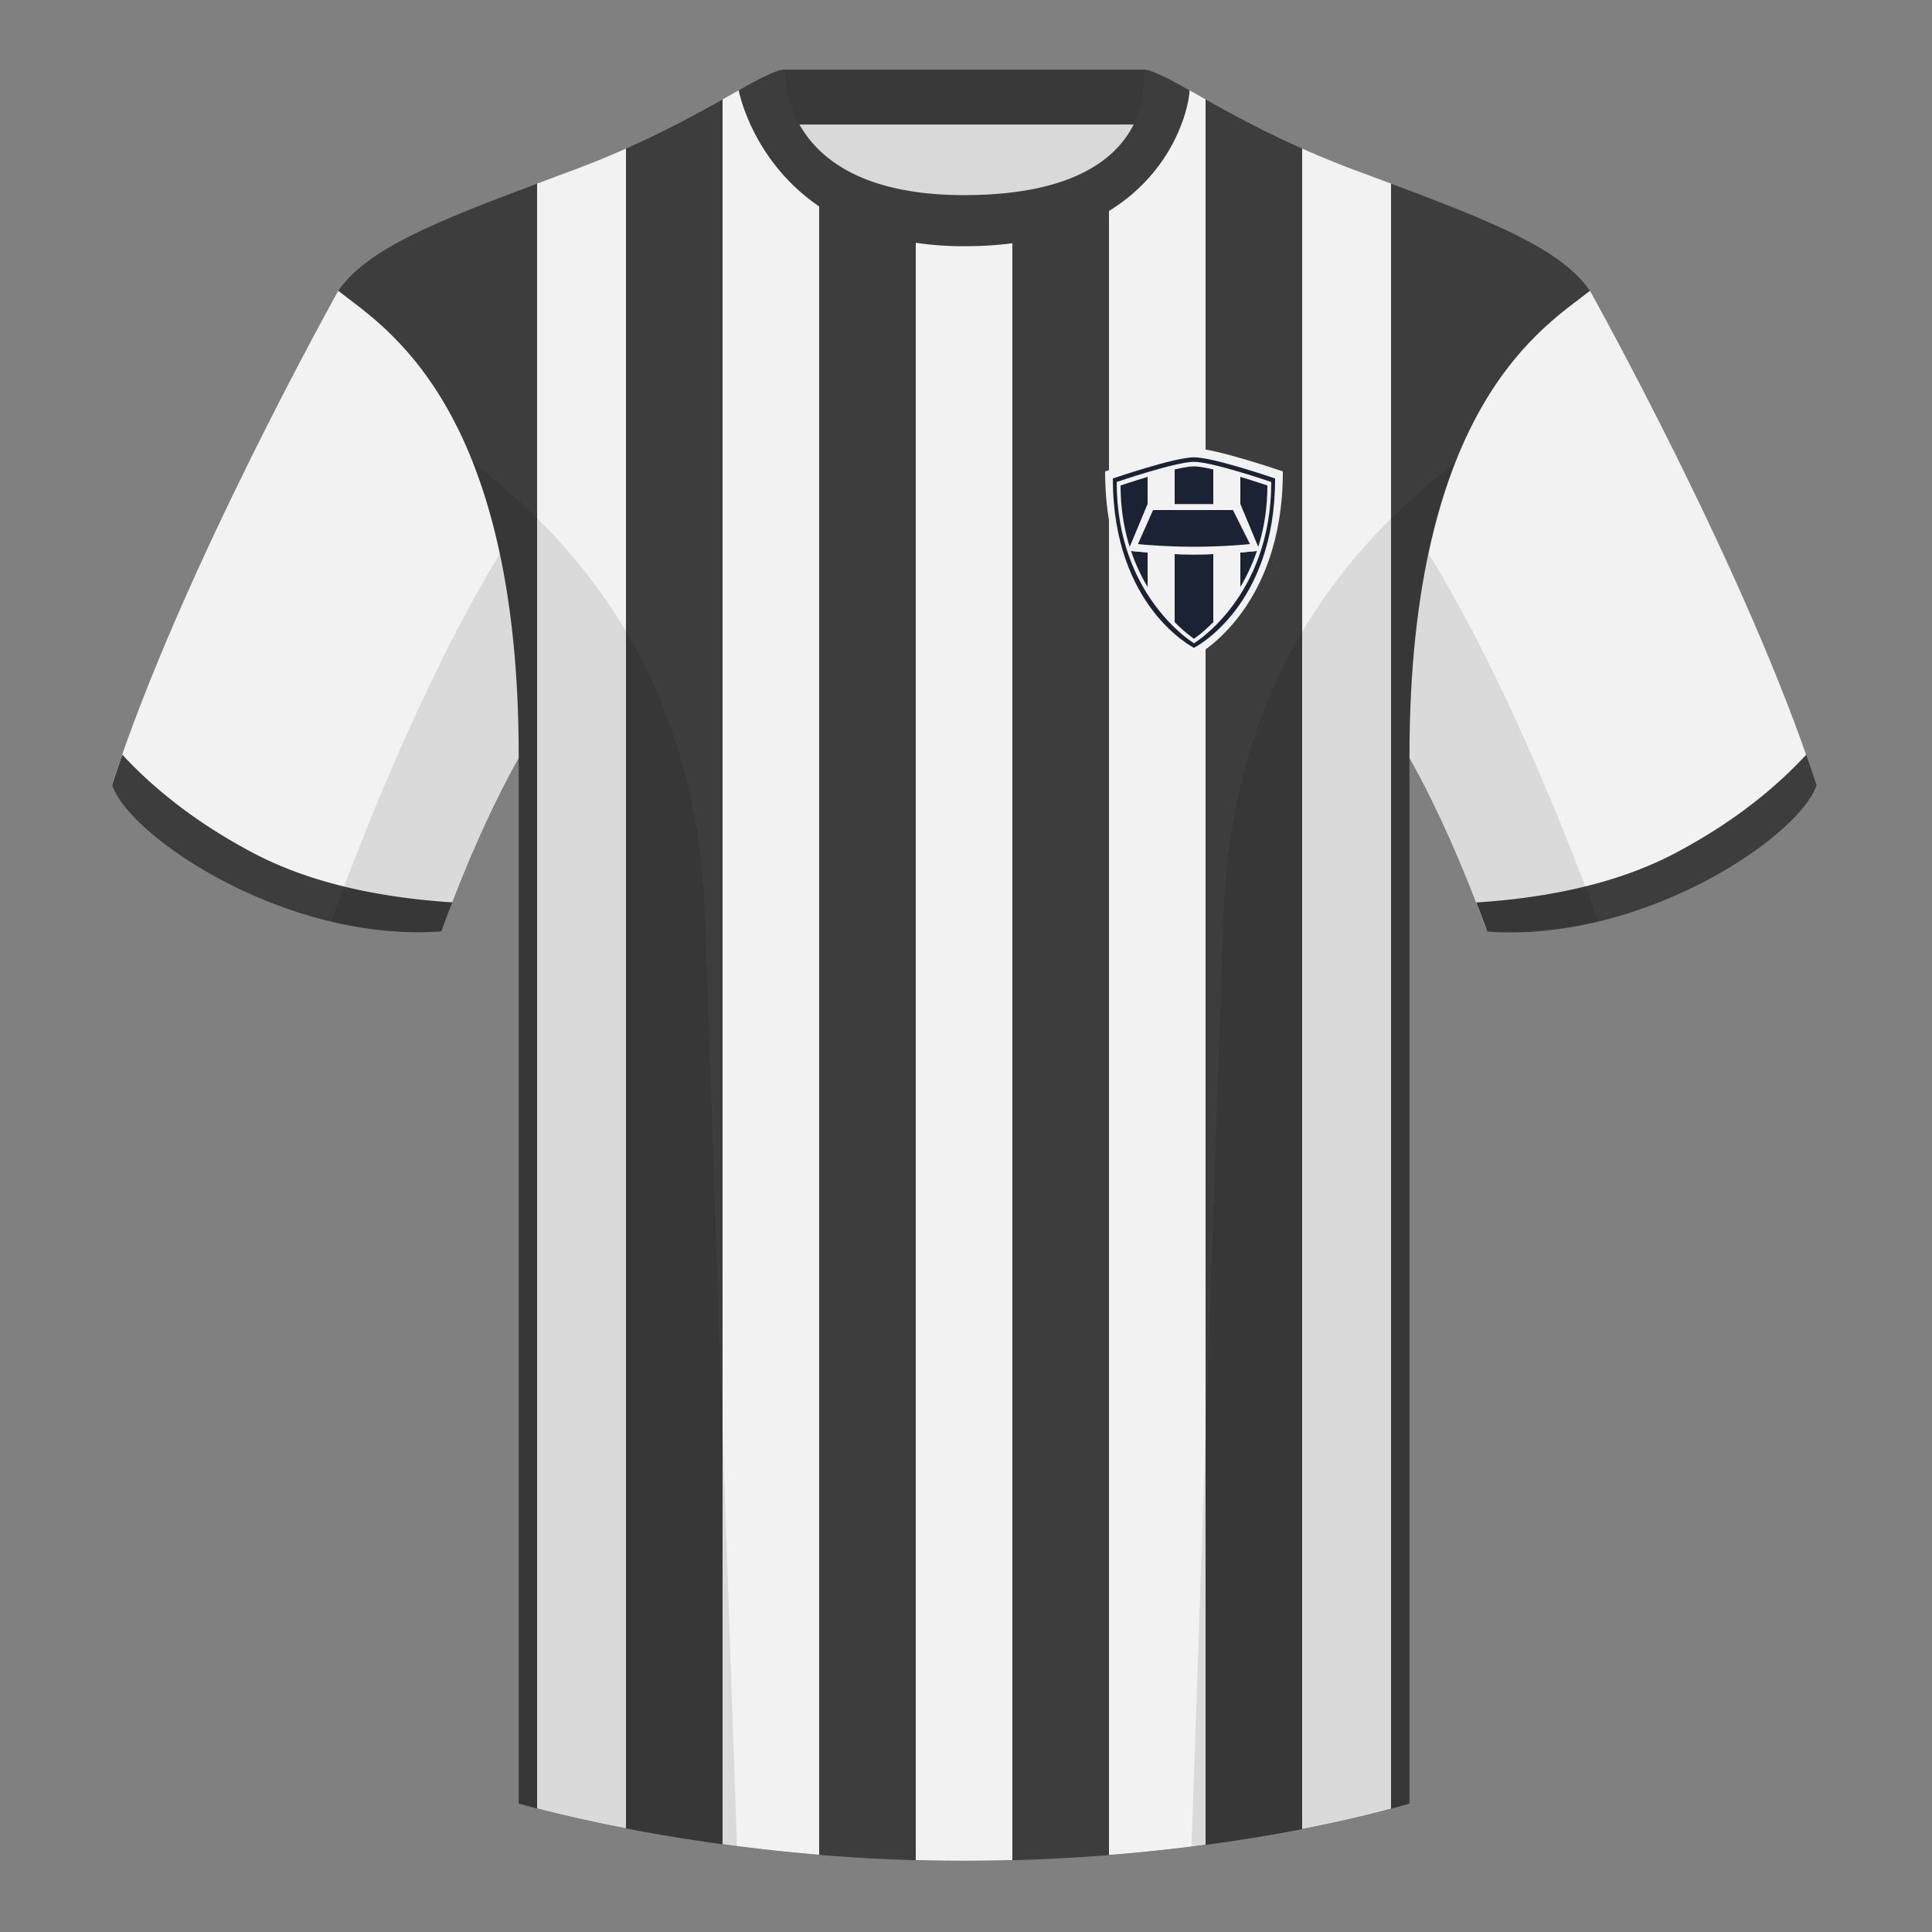
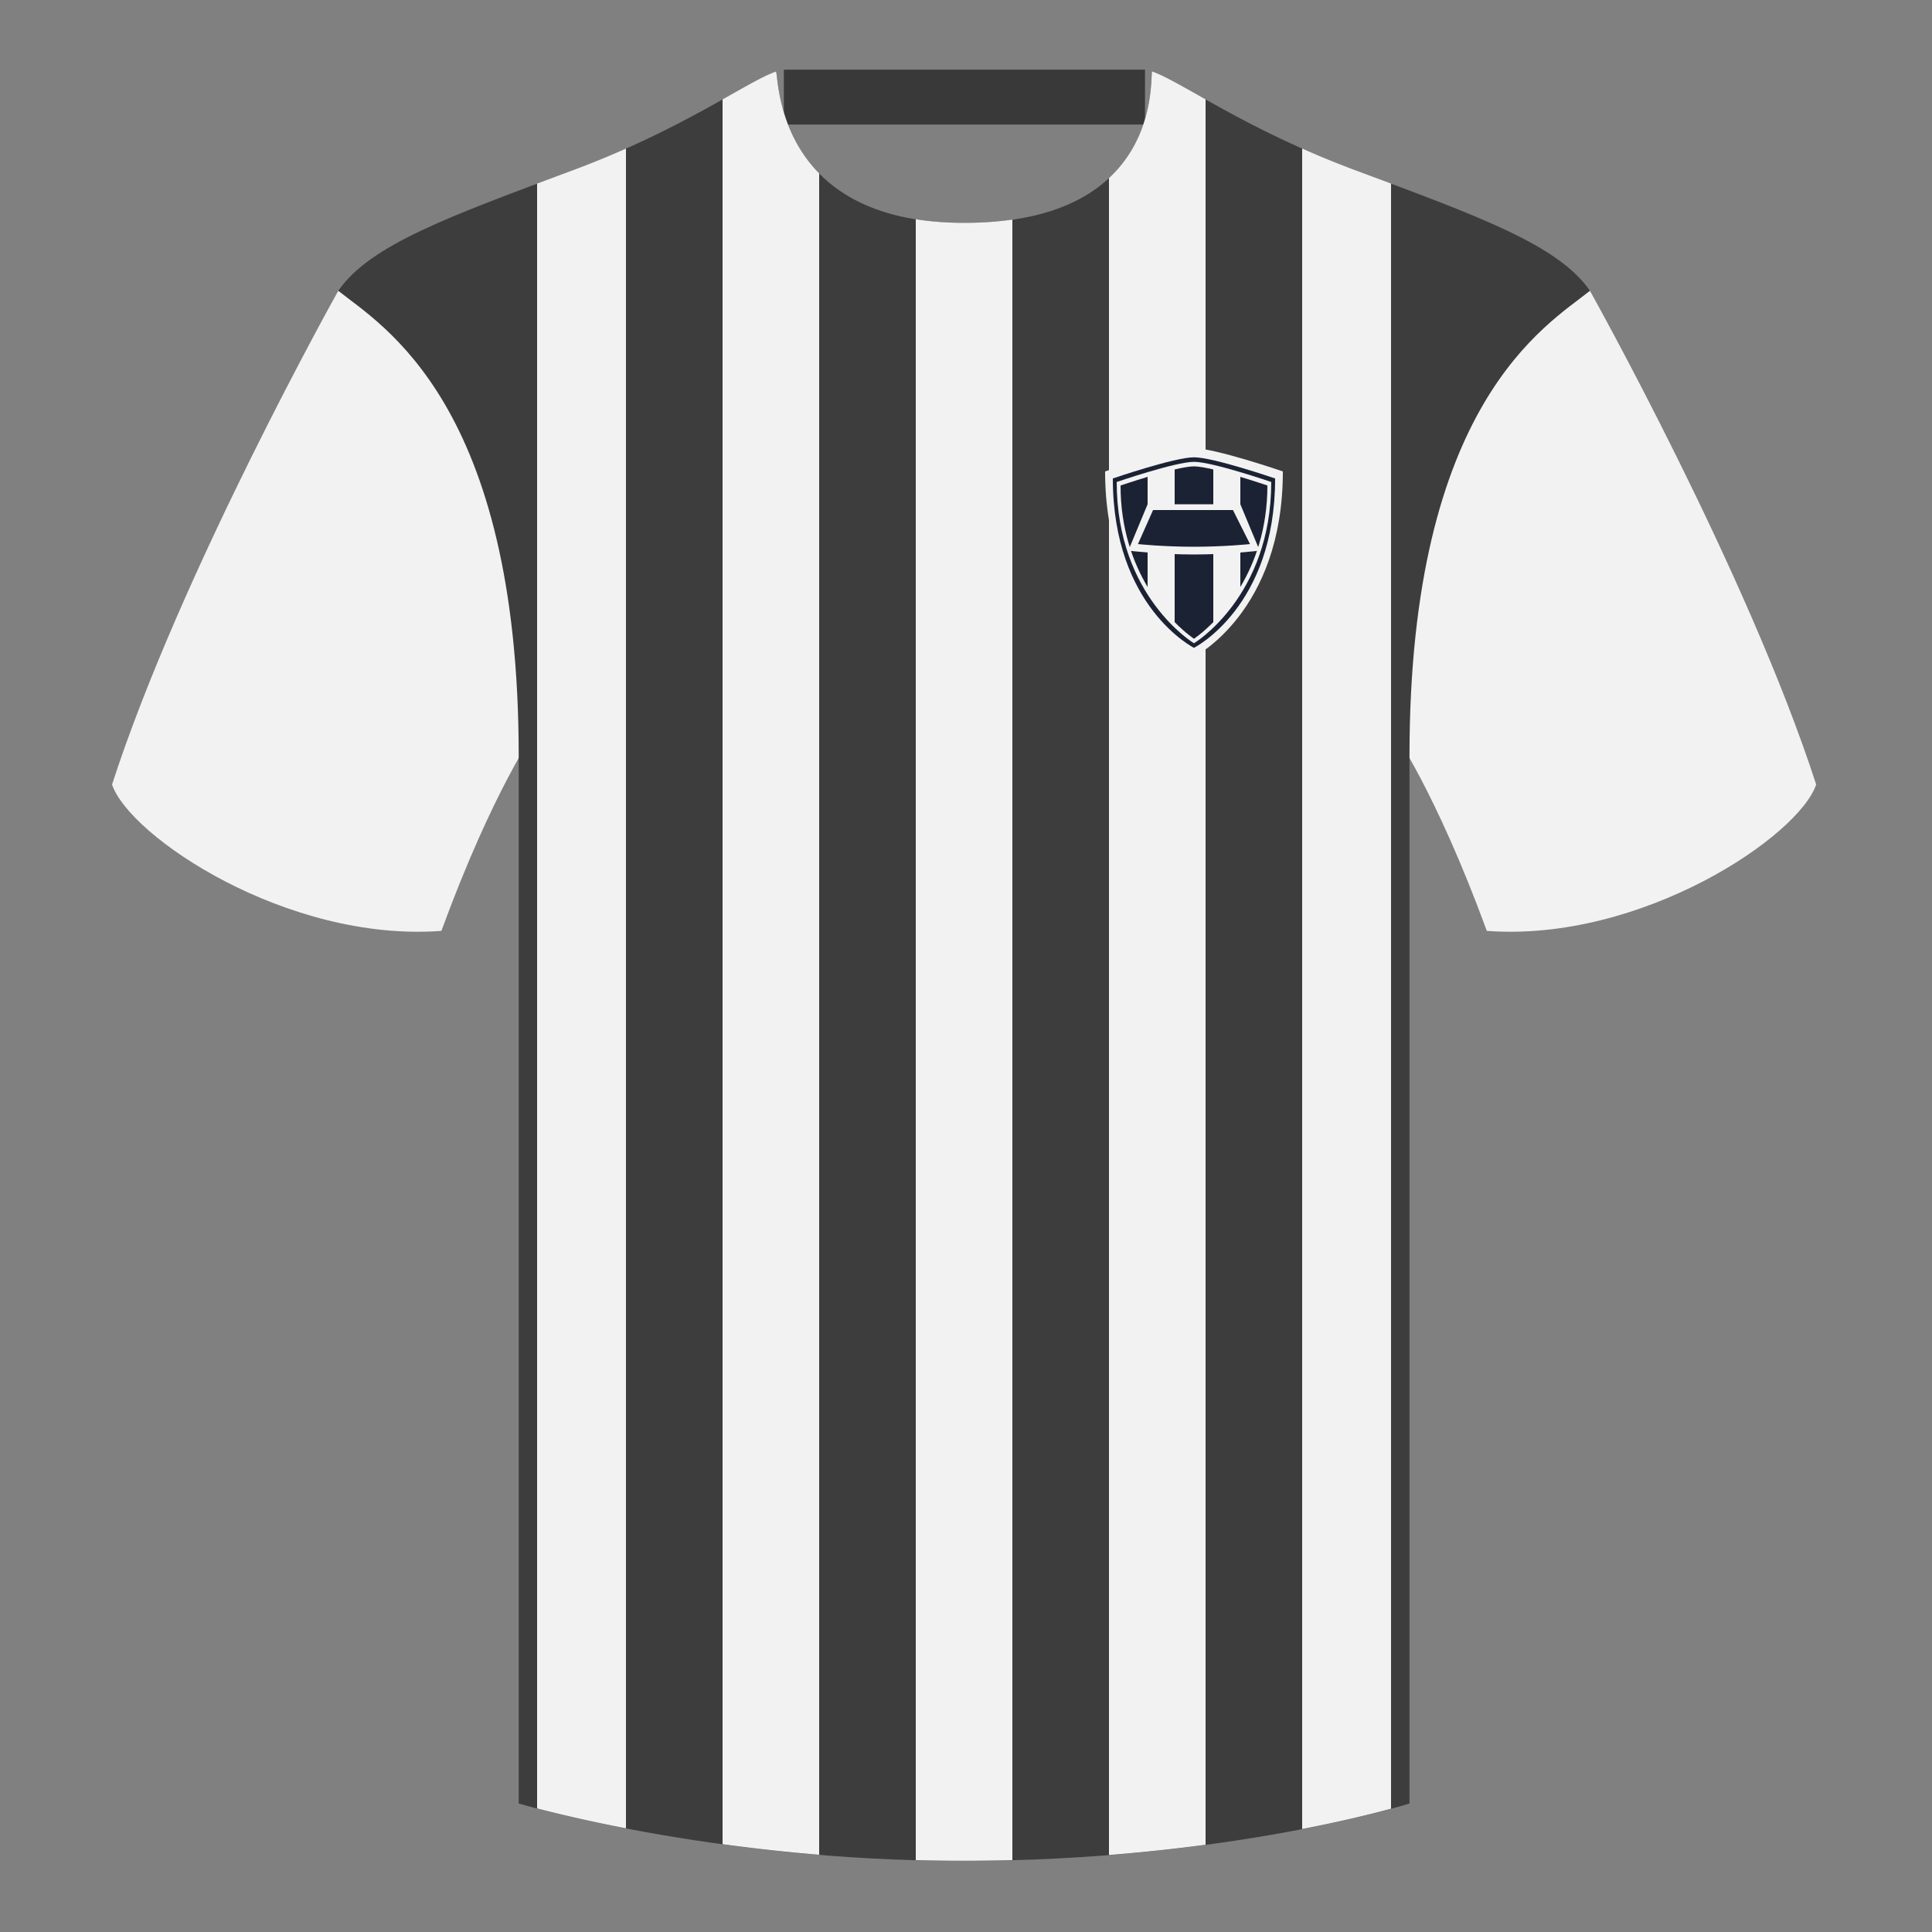
<svg xmlns="http://www.w3.org/2000/svg" width="500" height="500" viewBox="0 0 500 500">
  <rect x="0" y="0" width="500" height="500" fill="#808080" stroke="none" />
  <g fill="none" fill-rule="evenodd">
-     <path d="M0 0h500v500H0z" />
-     <path fill="#D9D9D9" d="M203.003 109.223h93.643V21.928h-93.643z" />
    <path fill="#393939" d="M202.864 32.228h93.459v-14.2h-93.459z" />
    <path d="M87.547 75.258s-40.763 72.8-58.547 127.77c4.445 13.375 45.208 40.86 85.232 37.885 13.34-36.4 24.46-52 24.46-52s2.963-95.085-51.144-113.655m323.925 0s40.763 72.8 58.547 127.77c-4.445 13.375-45.208 40.86-85.232 37.885-13.34-36.4-24.46-52-24.46-52s-2.963-95.085 51.144-113.655" fill="#F2F2F2" />
    <path d="M249.511 57.703c-50.082 0-47.798-39.469-48.743-39.14-7.516 2.619-24.133 14.937-52.438 25.495-31.873 11.885-52.626 19.315-60.782 31.2 11.115 8.915 46.694 28.97 46.694 120.345v271.14s49.658 14.855 114.885 14.855c68.929 0 115.648-14.855 115.648-14.855v-271.14c0-91.375 35.58-111.43 46.699-120.345-8.157-11.885-28.91-19.315-60.782-31.2-28.36-10.577-44.982-22.919-52.478-25.511-.927-.318 4.177 39.156-48.703 39.156z" fill="#3D3D3D" />
    <path d="M162 38.444v434.721c-10.452-2.016-18.352-3.935-23-5.148V47.508c2.996-1.121 6.108-2.278 9.333-3.481A239.851 239.851 0 00162 38.444zm50 6.425v435.143a473.937 473.937 0 01-25-2.741V25.72c6.196-3.478 10.729-6.127 13.771-7.189.585-.202-.068 14.844 11.229 26.338zm50 11.966V481.395a480.243 480.243 0 01-12.87.172c-4.108 0-8.154-.059-12.13-.169V56.736c3.759.604 7.916.937 12.514.937 4.584 0 8.732-.297 12.486-.838v0zm50-31.13v451.717c-7.655 1.022-16.017 1.94-25 2.651V46.086c12.508-11.62 10.623-27.773 11.217-27.571 3.038 1.052 7.574 3.703 13.783 7.19zm48 21.793v420.589c-4.615 1.254-12.455 3.218-23 5.262V38.432a239.794 239.794 0 0013.695 5.596c3.215 1.199 6.317 2.353 9.305 3.47z" fill="#F2F2F2" />
-     <path d="M467.461 195.302c.936 2.667 1.827 5.303 2.667 7.9-4.445 13.375-45.208 40.86-85.232 37.885a426.405 426.405 0 00-2.835-7.52c20.795-1.358 37.993-5.637 51.594-12.837 13.428-7.109 24.697-15.585 33.806-25.428zm-435.807 0c9.103 9.828 20.361 18.291 33.772 25.392 13.611 7.206 30.824 11.486 51.639 12.84a426.42 426.42 0 00-2.834 7.517c-40.025 2.975-80.787-24.51-85.232-37.885.836-2.585 1.723-5.209 2.655-7.864zM307.852 23.345c-5.772-3.24-9.728-5.345-12.008-5.345 0 0 5.882 32.495-46.335 32.495-48.52 0-46.335-32.495-46.335-32.495-2.28 0-6.236 2.105-12.003 5.345 0 0 7.368 40.38 58.403 40.38 51.478 0 58.278-35.895 58.278-40.38z" fill="#3D3D3D" />
-     <path d="M413.584 238.323c-9.288 2.238-19.065 3.316-28.798 2.593-8.198-22.369-15.557-36.883-20.013-44.748v270.577s-21.102 6.71-55.866 11.11c-.182-.02-.363-.04-.544-.06 1.881-54.795 5.722-166.47 8.276-240.705 2.055-59.755 31.085-95.29 60.099-117.44-2.675 6.781-5.071 14.606-6.999 23.667 7.354 11.851 24.436 42.069 43.831 94.964.005.014.01.028.014.041zM190.717 477.795c-34.248-4.401-56.476-11.051-56.476-11.051V196.172c-4.456 7.867-11.814 22.379-20.01 44.743-9.633.716-19.309-.332-28.511-2.524a1.113 1.113 0 01.02-.097c19.377-52.847 36.305-83.066 43.61-94.944-1.929-9.075-4.328-16.912-7.006-23.701 29.014 22.15 58.044 57.685 60.099 117.44 2.554 74.235 6.396 185.91 8.276 240.705h-.002z" fill-opacity=".1" fill="#000" />
    <g fill-rule="nonzero">
      <path d="M309 170s-23-11.5-23-48c0 0 17.5-6 23-6s23 6 23 6c0 36.5-23 48-23 48z" fill="#F2F2F2" />
      <path d="M309 167.652s-21-10.5-21-43.826c0 0 15.978-5.478 21-5.478 5.022 0 21 5.478 21 5.478 0 33.326-21 43.826-21 43.826z" fill="#1B2234" />
      <path d="M309 166.478s-20-12-20-41.739c0 0 15.217-5.217 20-5.217s20 5.217 20 5.217c0 29.739-20 41.739-20 41.739z" fill="#F2F2F2" />
      <path d="M297 123.412c-3.834 1.155-7 2.24-7 2.24 0 11.21 3.215 19.907 7 26.262v-28.502zm17 37.593c-2.852 2.897-5 4.299-5 4.299s-2.148-1.402-5-4.299v-39.508c2.041-.479 3.842-.801 5-.801s2.959.322 5 .801v39.508zm7-37.593c3.834 1.155 7 2.24 7 2.24 0 11.21-3.215 19.907-7 26.262v-28.502z" fill="#1B2234" />
      <path d="M297 130.5h24l5 12s-8 1-17 1-17-1-17-1l5-12z" fill="#F2F2F2" />
-       <path d="M297 130.5h24l5 12s-8 1-17 1-17-1-17-1l5-12z" fill="#F2F2F2" />
      <path d="M298.412 132h20.676l4.412 8.808s-6.559.692-14.5.692-14.5-.692-14.5-.692L298.412 132z" fill="#1B2234" />
    </g>
  </g>
</svg>